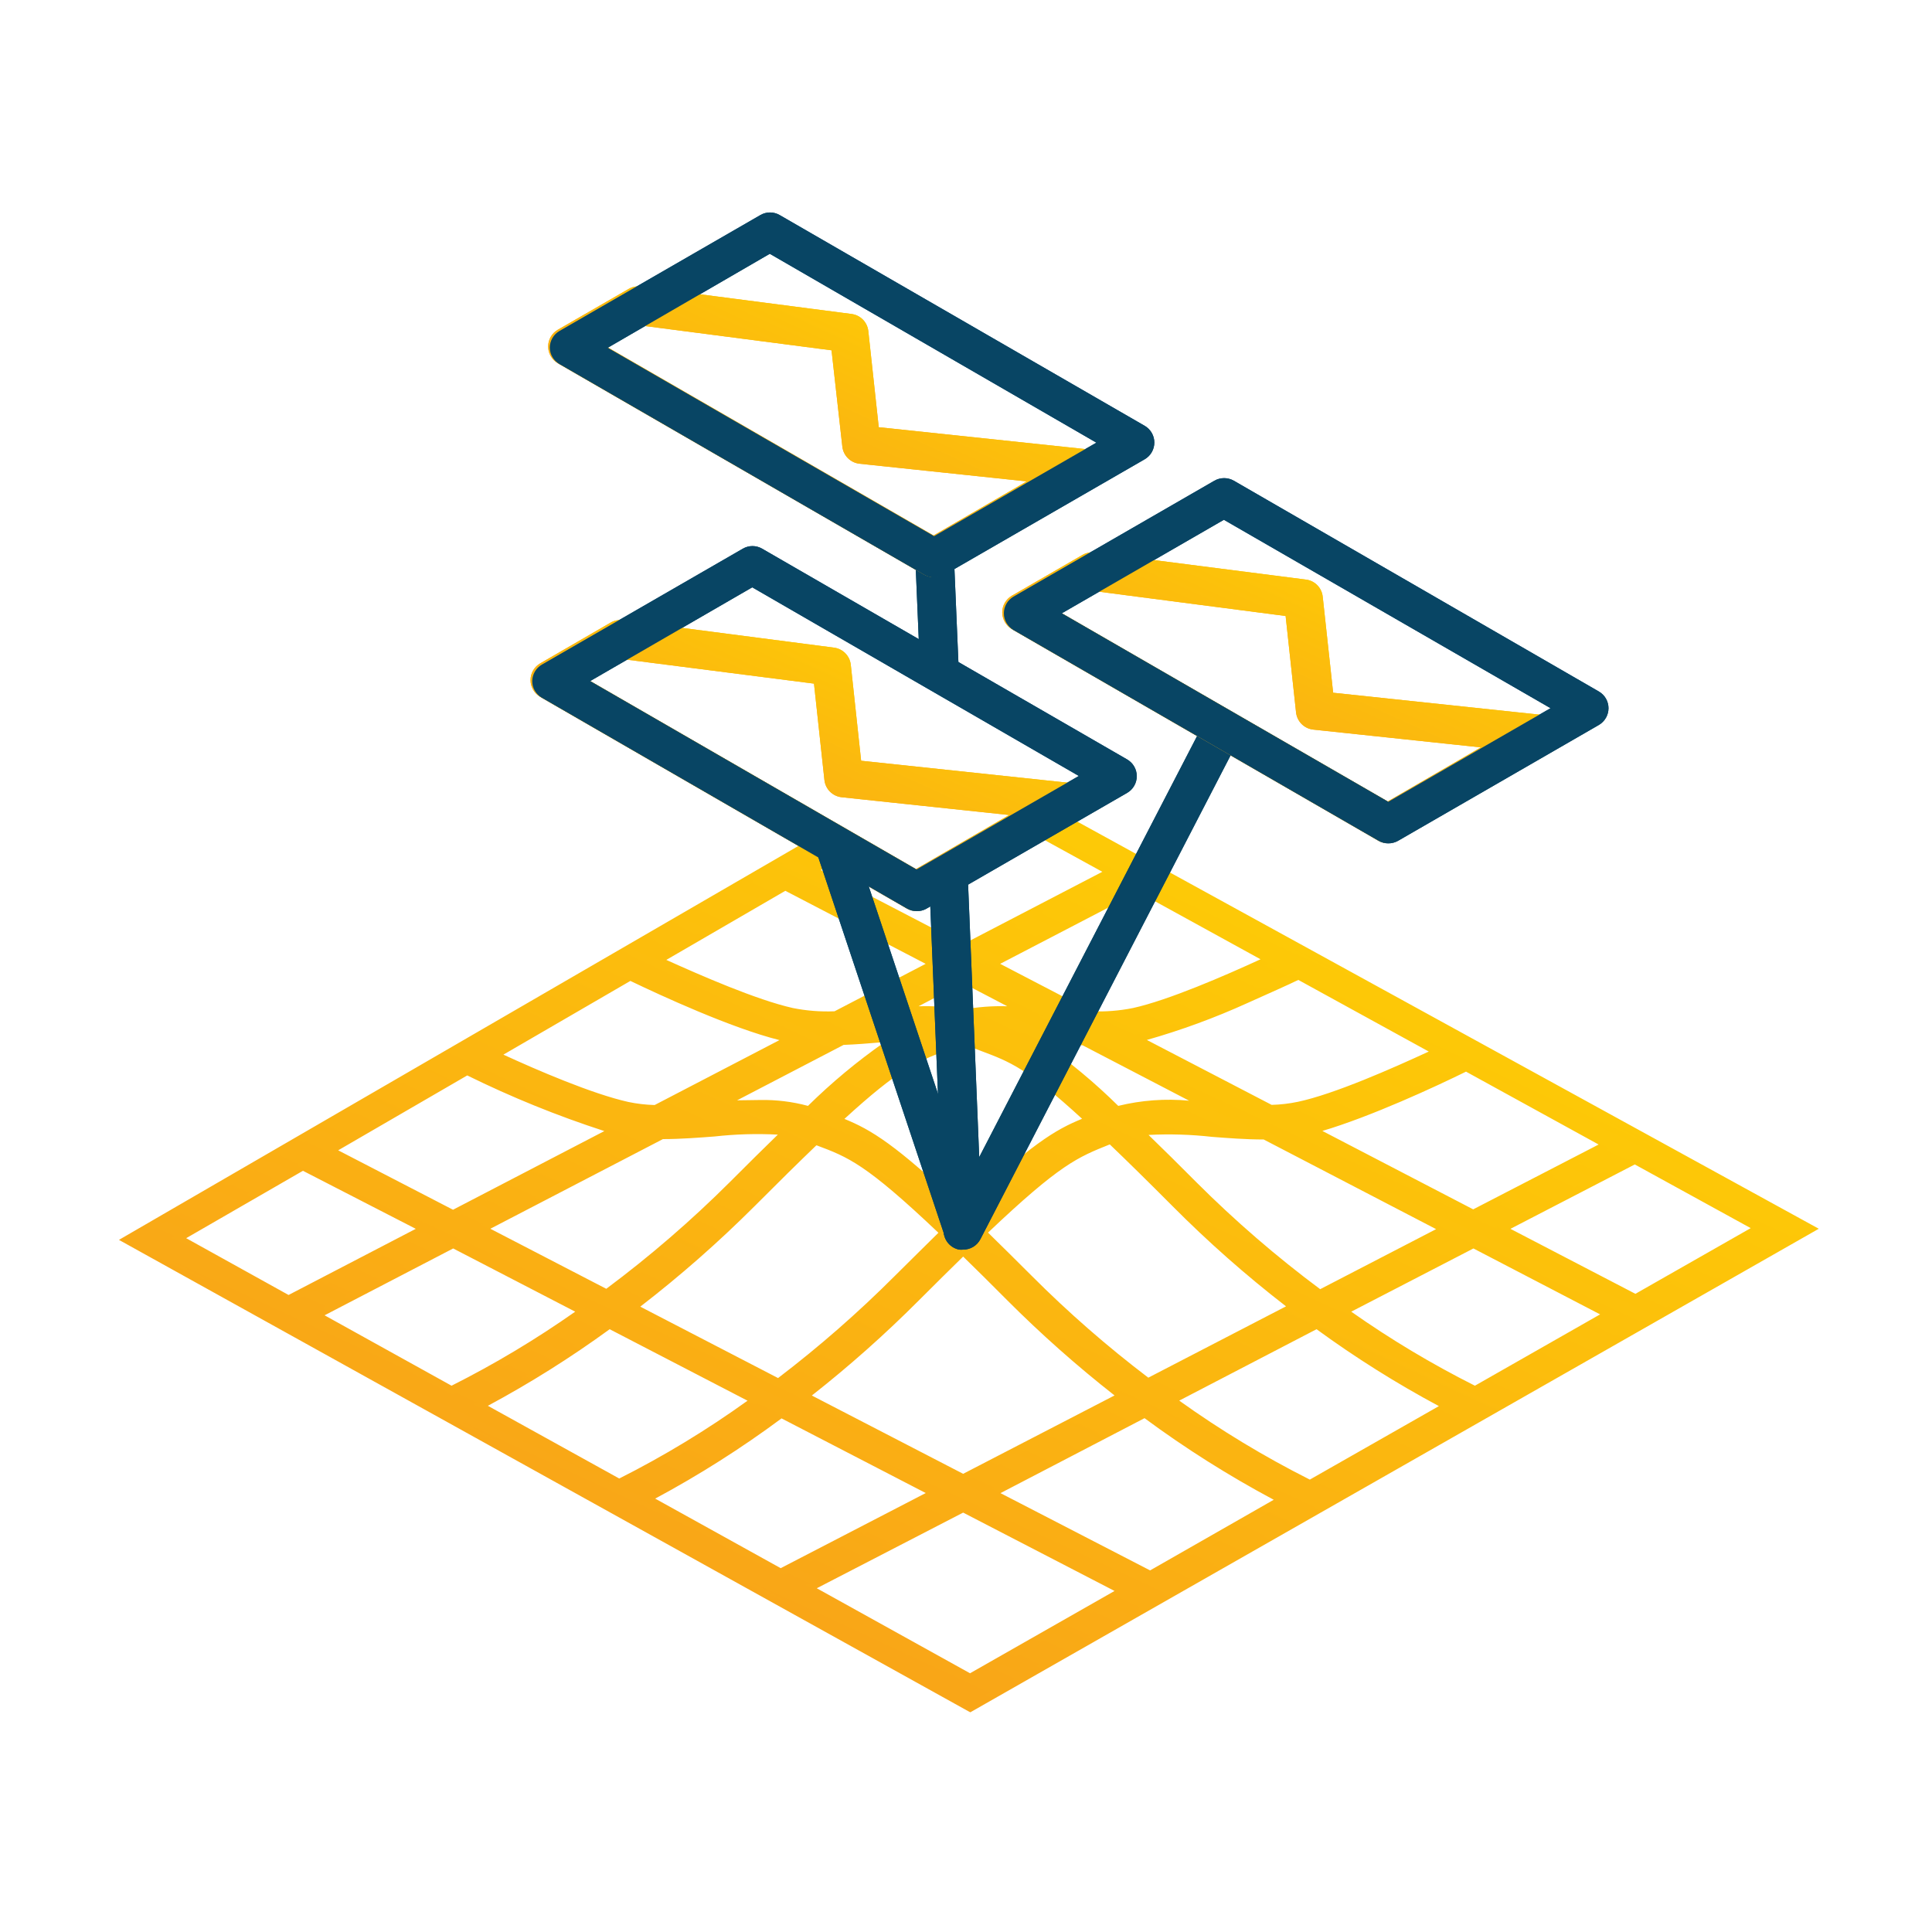
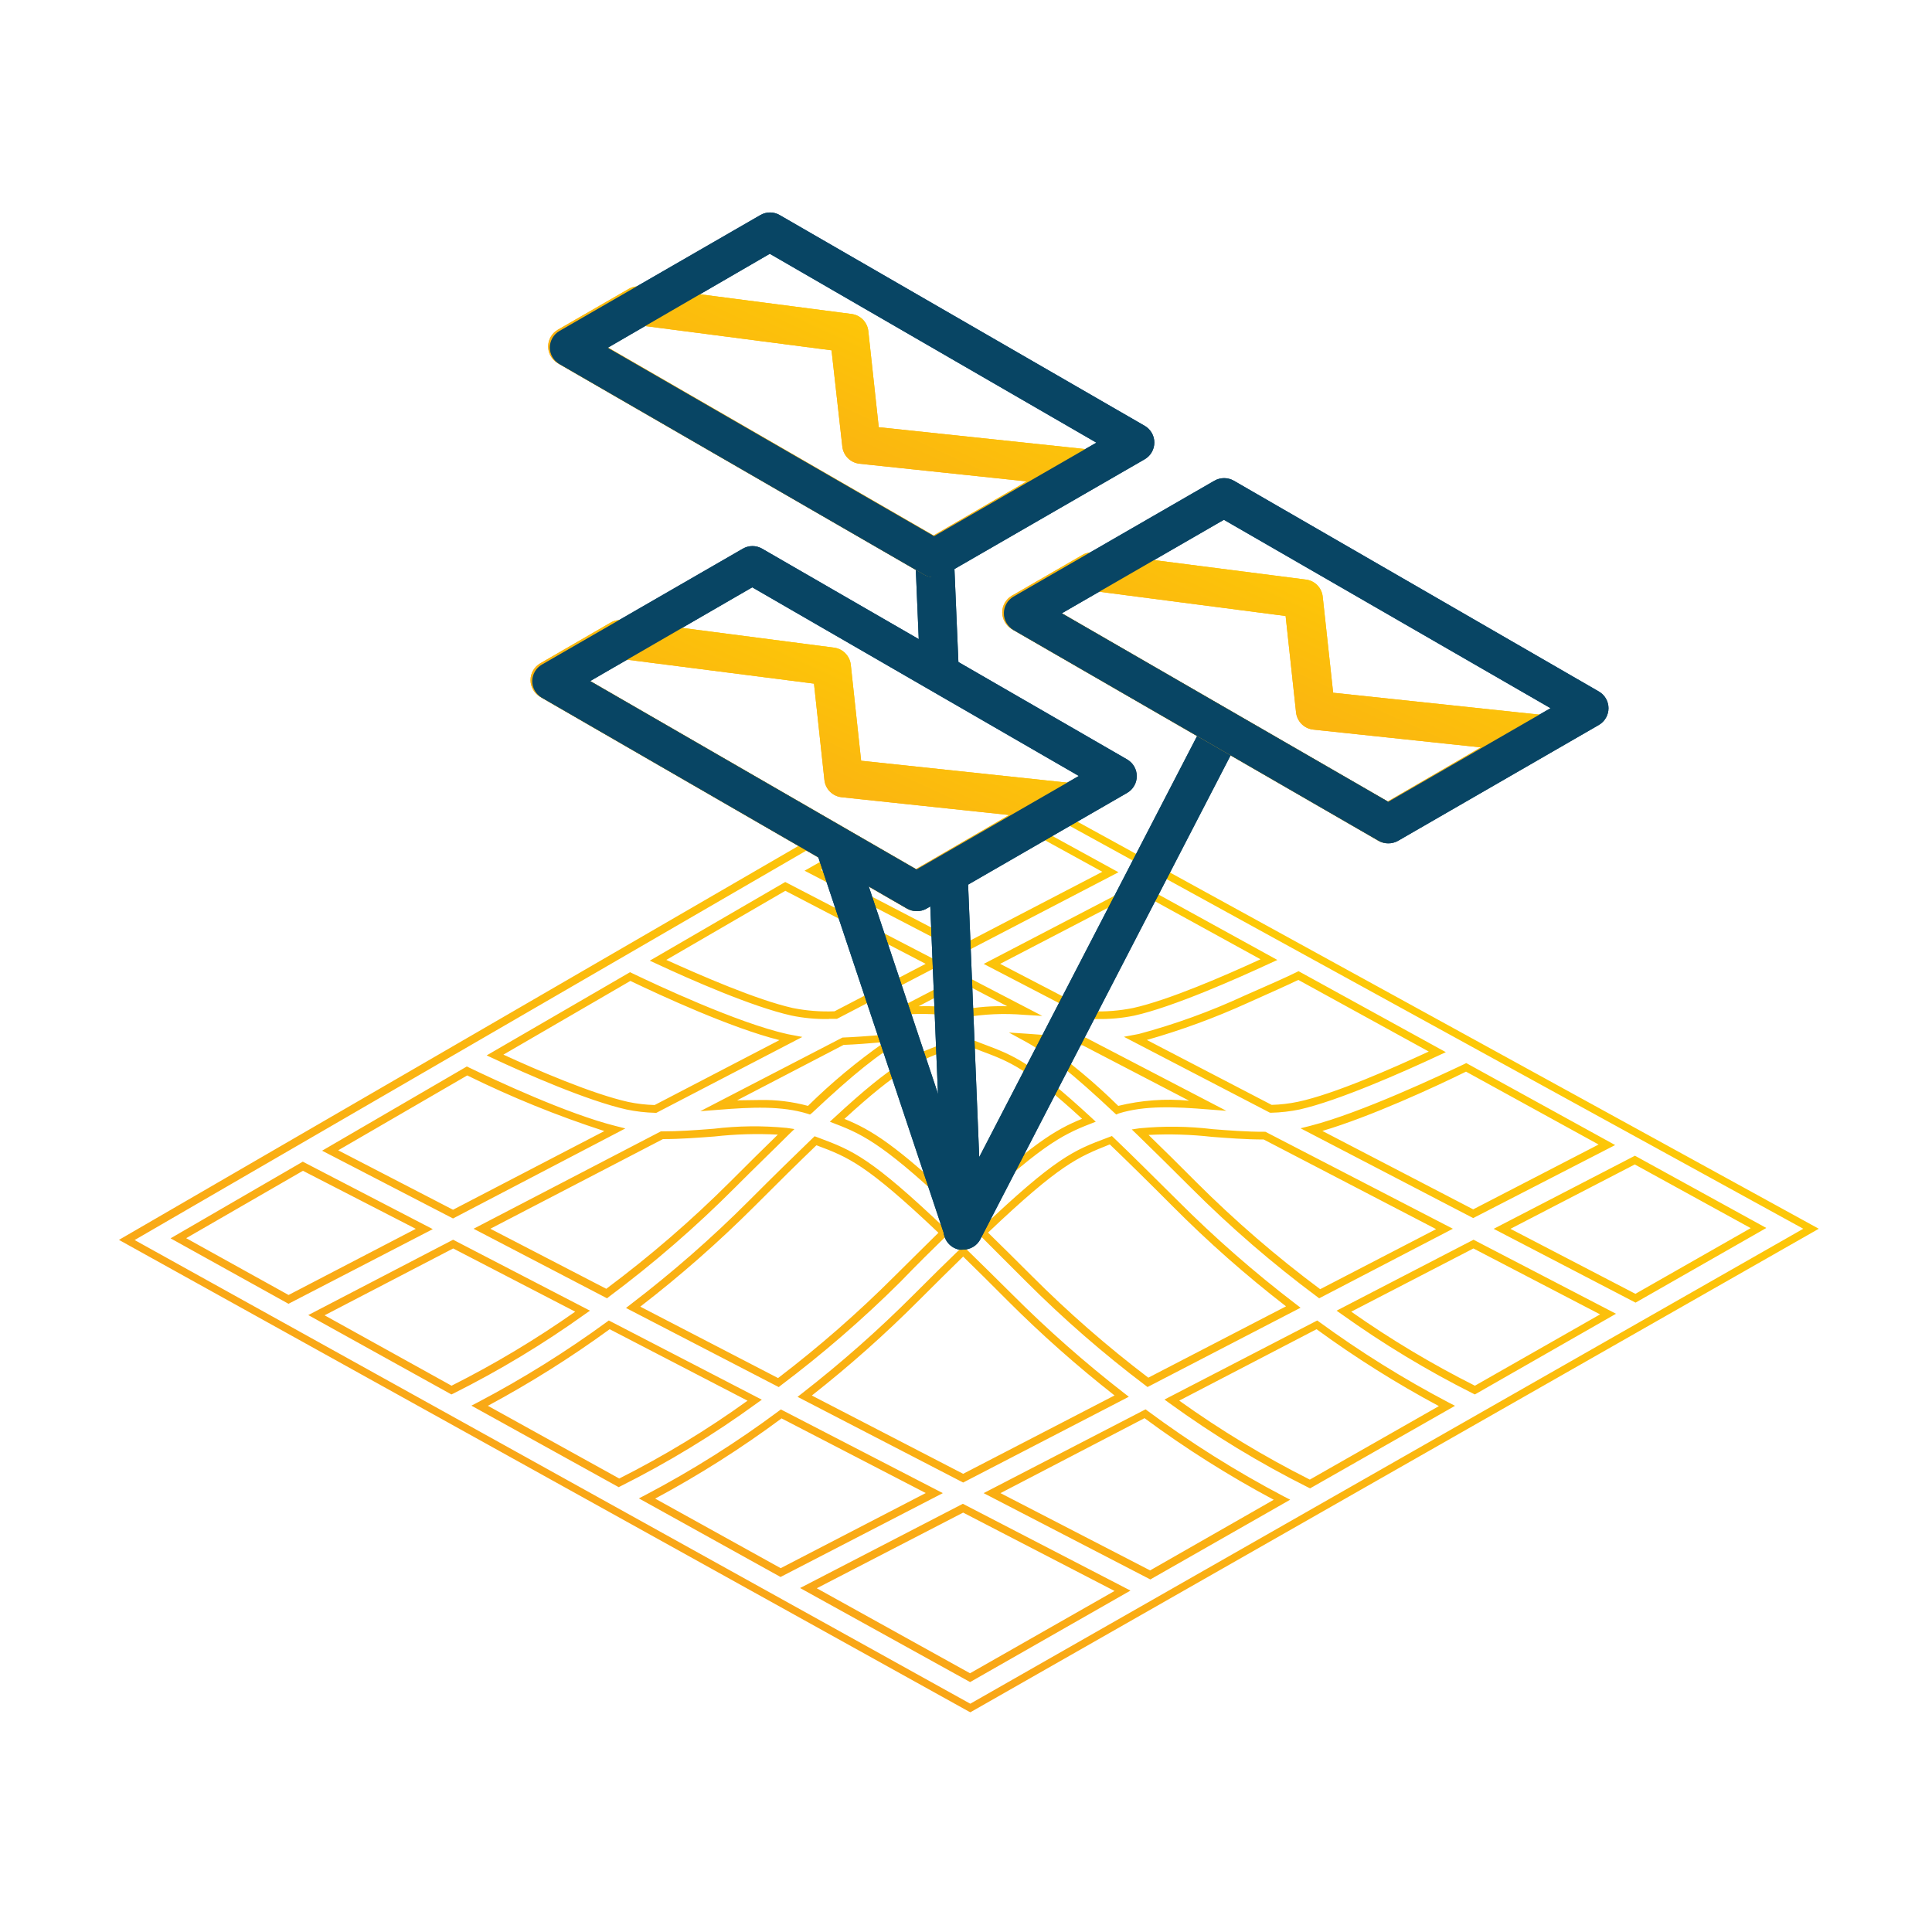
<svg xmlns="http://www.w3.org/2000/svg" width="250" height="250" viewBox="0 0 250 250" fill="none">
  <rect x="0" y="0" width="250" height="250" fill="#808080" stroke="none" />
  <g clip-path="url(#clip0_85_69093)">
    <rect width="250" height="250" fill="white" />
-     <path d="M137 105.53L133.45 107.26L143.65 112.86L124.6 122.77L105.13 112.65L109.13 110.37L105.75 108.65L16.4 160.47L125.55 221L234.36 159L137 105.53ZM207.89 148.16L190.6 157.16L169.65 146.26C176.21 144.58 186.32 139.83 189.65 138.21L207.89 148.16ZM141 145C137.09 146.51 134.1 148.14 124.68 157.13C115.25 148.13 112.26 146.51 108.36 145C116.04 137.89 118.36 137 122.11 135.61L123.68 135.01C124.007 134.882 124.341 134.775 124.68 134.69C125.02 134.775 125.354 134.882 125.68 135.01L127.26 135.61C131 137 133.26 137.88 141 145ZM132.83 134.27C133.73 134.32 134.64 134.39 135.56 134.47C137.13 134.59 138.71 134.72 140.28 134.78L156.28 143.11C152.21 142.79 148.09 142.57 144.61 143.67C138.63 138.08 135.46 135.69 132.78 134.26L132.83 134.27ZM104.74 143.67C101.25 142.57 97.13 142.79 93.06 143.11L109.06 134.77C110.63 134.71 112.2 134.59 113.76 134.47L116.5 134.26C113.8 135.68 110.63 138.07 104.69 143.66L104.74 143.67ZM101.74 146.49C99.74 148.49 97.43 150.71 94.74 153.35C89.675 158.421 84.247 163.117 78.5 167.4L62.36 159L85.63 146.9C87.86 146.9 90.15 146.74 92.39 146.56C95.488 146.196 98.617 146.17 101.72 146.48L101.74 146.49ZM97.23 155.78C100.49 152.52 103.23 149.84 105.54 147.62L105.88 147.75C110.05 149.32 112.39 150.21 122.17 159.52C120.37 161.27 118.37 163.25 116.17 165.52C111.353 170.336 106.214 174.819 100.79 178.94L81.98 169.2C87.351 165.067 92.439 160.581 97.21 155.77L97.23 155.78ZM118.57 167.93C120.84 165.65 122.85 163.66 124.65 161.93C126.44 163.67 128.45 165.66 130.72 167.93C135.259 172.474 140.083 176.726 145.16 180.66L124.65 191.28L104.15 180.67C109.212 176.724 114.021 172.466 118.55 167.92L118.57 167.93ZM133.16 165.5C130.92 163.25 128.92 161.27 127.16 159.5C136.93 150.19 139.28 149.3 143.44 147.73L143.79 147.6C146.1 149.82 148.79 152.5 152.09 155.76C156.885 160.56 161.993 165.037 167.38 169.16L148.59 178.88C143.137 174.779 137.975 170.305 133.14 165.49L133.16 165.5ZM154.5 153.35C151.87 150.71 149.57 148.45 147.55 146.49C150.656 146.193 153.784 146.233 156.88 146.61C159.13 146.79 161.41 146.96 163.64 146.95L186.89 159L170.75 167.36C164.994 163.087 159.556 158.402 154.48 153.34L154.5 153.35ZM186 136.11C181.41 138.25 173.14 141.93 168.08 143.06C166.882 143.311 165.664 143.451 164.44 143.48L146.95 134.38L147.49 134.28C152.198 133.009 156.789 131.336 161.21 129.28C164.7 127.76 166.77 126.83 168.03 126.2L186 136.11ZM147.3 114.85L164.24 124.16C159.7 126.26 151.64 129.82 146.73 130.92C144.88 131.282 142.994 131.426 141.11 131.35L128.36 124.71L147.3 114.85ZM132.59 130.79C129.919 130.56 127.23 130.681 124.59 131.15C121.951 130.681 119.261 130.56 116.59 130.79L124.59 126.65L132.59 130.79ZM101.64 114.69L120.89 124.69L108.15 131.32C106.264 131.404 104.374 131.263 102.52 130.9C97.52 129.77 89.58 126.28 85.17 124.23L101.64 114.69ZM81.55 126.35C84.98 128 95.32 132.84 101.77 134.28L102.32 134.38L84.82 143.48C83.597 143.451 82.378 143.311 81.18 143.06C76.18 141.94 68.41 138.52 64.05 136.5L81.55 126.35ZM60.43 138.6C63.69 140.16 73.12 144.6 79.57 146.21L58.62 157.11L42.72 148.88L60.43 138.6ZM23.08 160.27L39.19 150.93L54.89 159.05L37.34 168.18L23.08 160.27ZM41 170.18L58.63 161L75.38 169.67C69.992 173.517 64.308 176.931 58.38 179.88L41 170.18ZM62.08 181.9C67.92 178.834 73.525 175.342 78.85 171.45L97.64 181.18C92.092 185.23 86.215 188.809 80.07 191.88L62.08 181.9ZM83.73 193.9C89.791 190.722 95.595 187.078 101.09 183L120.88 193.24L101 203.5L83.73 193.9ZM125.52 217.08L104.63 205.5L124.63 195.15L145.27 205.84L125.52 217.08ZM148.83 203.8L128.37 193.2L148.19 183C153.798 187.157 159.719 190.875 165.9 194.12L148.83 203.8ZM169.51 192C163.266 188.875 157.29 185.243 151.64 181.14L170.41 171.42C175.751 175.324 181.373 178.827 187.23 181.9L169.51 192ZM190.83 179.85C184.906 176.892 179.222 173.474 173.83 169.63L190.63 161L208.07 170.07L190.83 179.85ZM194.37 159.02L211.55 150.13L227.55 158.92L211.63 168L194.37 159.02Z" fill="url(#paint0_linear_85_69093)" />
    <path d="M125.561 221.57L125.311 221.44L15.391 160.44L105.771 108.04L110.221 110.31L106.221 112.59L124.641 122.17L142.641 112.81L132.431 107.2L137.001 105L235.351 159L125.561 221.57ZM17.421 160.46L125.551 220.46L233.341 159L137.001 106.09L134.561 107.29L144.731 112.87L124.621 123.33L104.111 112.67L108.111 110.4L105.801 109.22L17.421 160.46ZM125.531 217.66L103.531 205.49L124.591 194.59L146.281 205.82L125.531 217.66ZM105.691 205.52L125.521 216.52L144.221 205.87L124.631 195.73L105.691 205.52ZM148.851 204.38L127.281 193.21L148.231 182.37L148.481 182.55C154.068 186.697 159.969 190.405 166.131 193.64L166.951 194.06L148.851 204.38ZM129.461 193.21L148.821 203.21L164.821 194.07C158.998 190.962 153.409 187.432 148.101 183.51L129.461 193.21ZM101.001 204.06L82.671 193.89L83.501 193.46C89.54 190.287 95.32 186.646 100.791 182.57L101.041 182.38L122.001 193.21L101.001 204.06ZM84.781 193.92L101.021 202.92L119.791 193.2L101.131 183.54C95.941 187.393 90.476 190.863 84.781 193.92ZM169.531 192.59L169.291 192.48C163.021 189.34 157.018 185.694 151.341 181.58L150.681 181.1L170.451 170.87L170.701 171.05C176.024 174.936 181.625 178.426 187.461 181.49L188.281 181.91L169.531 192.59ZM152.591 181.24C157.951 185.079 163.601 188.496 169.491 191.46L186.191 181.95C180.689 179.005 175.4 175.68 170.361 172L152.591 181.24ZM80.061 192.44L61.001 181.89L61.831 181.46C67.644 178.402 73.225 174.923 78.531 171.05L78.781 170.87L98.581 181.12L97.921 181.59C92.344 185.651 86.44 189.243 80.271 192.33L80.061 192.44ZM63.131 181.91L80.131 191.32C85.919 188.403 91.469 185.036 96.731 181.25L78.891 172C73.869 175.658 68.603 178.969 63.131 181.91ZM124.631 191.84L103.201 180.75L103.821 180.27C108.871 176.34 113.67 172.099 118.191 167.57C120.471 165.29 122.481 163.3 124.281 161.57L124.631 161.23L124.971 161.57C126.771 163.32 128.781 165.31 131.061 167.57C135.587 172.097 140.393 176.336 145.451 180.26L146.071 180.74L124.631 191.84ZM105.051 180.58L124.631 190.71L144.221 180.57C139.354 176.753 134.722 172.646 130.351 168.27C128.231 166.14 126.351 164.27 124.631 162.6C122.921 164.27 121.031 166.14 118.901 168.27C114.535 172.647 109.91 176.758 105.051 180.58ZM190.851 180.44L190.621 180.33C184.696 177.357 179.012 173.926 173.621 170.07L172.951 169.6L190.671 160.42L209.111 170L190.851 180.44ZM174.851 169.73C179.941 173.312 185.289 176.514 190.851 179.31L207.051 170.08L190.661 161.55L174.851 169.73ZM58.411 180.44L39.891 170.17L58.631 160.42L76.341 169.6L75.671 170.07C70.281 173.926 64.597 177.353 58.671 180.32L58.411 180.44ZM42.001 170.2L58.431 179.31C63.992 176.514 69.34 173.312 74.431 169.73L58.641 161.55L42.001 170.2ZM100.771 179.49L81.001 169.25L81.621 168.77C86.996 164.665 92.09 160.205 96.871 155.42C100.131 152.15 102.871 149.48 105.181 147.25L105.411 147.03L106.051 147.27C110.301 148.87 112.651 149.76 122.501 159.15L122.881 159.51L122.511 159.87C120.711 161.62 118.711 163.59 116.511 165.87C111.655 170.698 106.473 175.185 101.001 179.3L100.771 179.49ZM82.851 169.08L100.681 178.32C105.997 174.266 111.035 169.859 115.761 165.13C117.851 163.04 119.761 161.18 121.431 159.52C112.031 150.6 109.761 149.74 105.681 148.21H105.631C103.361 150.39 100.721 152.99 97.571 156.15L97.211 155.79L97.571 156.15C92.943 160.768 88.027 165.087 82.851 169.08ZM148.491 179.48L148.241 179.29C142.785 175.17 137.623 170.676 132.791 165.84C130.551 163.59 128.551 161.62 126.791 159.84L126.421 159.48L126.791 159.12C136.641 149.73 138.991 148.84 143.251 147.24L143.881 147L144.111 147.22C146.441 149.44 149.111 152.11 152.421 155.39C157.201 160.175 162.296 164.635 167.671 168.74L168.291 169.22L148.491 179.48ZM127.831 159.48C129.531 161.14 131.411 163 133.501 165.09C138.224 169.822 143.266 174.226 148.591 178.27L166.411 169.04C161.226 165.032 156.309 160.69 151.691 156.04C148.531 152.87 145.891 150.27 143.621 148.1H143.571C139.491 149.74 137.221 150.6 127.831 159.52V159.48ZM37.331 168.71L22.071 160.24L39.181 150.32L56.001 159.05L37.331 168.71ZM24.091 160.22L37.341 167.57L53.801 159.01L39.201 151.5L24.091 160.22ZM211.641 168.56L193.281 159.01L211.561 149.55L228.561 158.9L211.641 168.56ZM195.451 159.01L211.621 167.42L226.541 158.92L211.541 150.68L195.451 159.01ZM170.701 168L170.451 167.81C164.67 163.511 159.213 158.795 154.121 153.7C151.511 151.09 149.241 148.85 147.181 146.85L146.451 146.15L147.451 146C150.595 145.694 153.764 145.731 156.901 146.11C158.901 146.27 161.321 146.46 163.621 146.45H163.741L188.001 159L170.701 168ZM148.631 146.87C150.501 148.68 152.531 150.69 154.831 153C159.824 157.986 165.171 162.605 170.831 166.82L185.831 159.05L163.521 147.45C161.221 147.45 158.791 147.26 156.841 147.11C154.115 146.803 151.37 146.719 148.631 146.86V146.87ZM78.551 168L61.281 159L85.511 146.4H85.641C87.751 146.4 89.841 146.26 92.351 146.06C95.487 145.681 98.656 145.644 101.801 145.95L102.801 146.1L102.071 146.8C100.071 148.8 97.751 151.02 95.131 153.65C90.04 158.759 84.582 163.488 78.801 167.8L78.551 168ZM63.451 159L78.451 166.77C84.108 162.553 89.455 157.934 94.451 152.95C96.761 150.63 98.801 148.62 100.651 146.82C97.919 146.677 95.18 146.757 92.461 147.06C90.461 147.21 88.071 147.4 85.781 147.4L63.451 159ZM124.631 157.77L124.281 157.44C114.781 148.38 111.841 146.85 108.121 145.44L107.381 145.15L107.971 144.61C115.731 137.43 118.051 136.56 121.881 135.12L123.451 134.52C123.781 134.39 124.141 134.29 124.451 134.19H124.591H124.721C125.059 134.283 125.393 134.393 125.721 134.52L127.291 135.12C131.131 136.56 133.441 137.43 141.211 144.61L141.791 145.15L141.051 145.44C137.331 146.88 134.391 148.44 124.891 157.44L124.631 157.77ZM109.231 144.77C112.701 146.18 115.891 148.07 124.631 156.38C133.371 148.07 136.561 146.18 140.021 144.77C132.871 138.21 130.641 137.38 127.021 136.02L125.441 135.41C125.181 135.31 124.901 135.23 124.631 135.15C124.351 135.23 124.071 135.31 123.811 135.41C123.261 135.63 122.751 135.82 122.261 136C118.611 137.43 116.391 138.26 109.231 144.82V144.77ZM190.631 157.62L168.291 146L169.561 145.68C176.131 144 186.481 139.11 189.501 137.68L189.731 137.56L209.001 148.17L190.631 157.62ZM171.051 146.31L190.631 156.49L206.861 148.1L189.701 138.67C185.921 140.54 177.331 144.52 171.051 146.36V146.31ZM58.621 157.67L41.681 148.9L60.411 138L60.651 138.12C64.271 139.86 73.381 144.12 79.651 145.7L80.921 146.02L58.621 157.67ZM43.761 148.85L58.621 156.54L78.201 146.36C72.122 144.39 66.193 141.984 60.461 139.16L43.761 148.85ZM144.441 144.22L144.221 144.02C138.831 138.95 135.441 136.25 132.551 134.7L130.551 133.61L132.861 133.76L135.591 133.96C137.041 134.07 138.681 134.21 140.281 134.27H140.501L158.691 143.74L156.241 143.55C152.121 143.22 148.141 143.02 144.761 144.08L144.441 144.22ZM134.861 134.91C138.367 137.356 141.659 140.095 144.701 143.1C147.698 142.364 150.798 142.138 153.871 142.43L140.091 135.26C138.501 135.2 136.901 135.07 135.471 134.96L134.861 134.91ZM104.811 144.22L104.541 144.13C101.161 143.07 97.181 143.27 93.051 143.6L90.611 143.79L109.011 134.26C110.591 134.2 112.241 134.07 113.691 133.96C114.621 133.88 115.541 133.81 116.441 133.76L118.751 133.6L116.751 134.69C113.851 136.24 110.471 138.95 105.071 144.02L104.811 144.22ZM98.321 142.34C100.423 142.296 102.521 142.552 104.551 143.1C107.6 140.098 110.895 137.355 114.401 134.9H113.771C112.341 135.02 110.771 135.15 109.161 135.21L95.381 142.38C96.371 142.38 97.361 142.34 98.321 142.34ZM164.321 143.98L145.431 134.16L147.071 133.85L147.381 133.79C152.054 132.537 156.611 130.884 161.001 128.85C164.221 127.44 166.481 126.44 167.791 125.79L168.031 125.67L187.091 136.15L186.201 136.56C181.671 138.68 173.291 142.4 168.201 143.56C166.973 143.817 165.725 143.961 164.471 143.99L164.321 143.98ZM148.401 134.57L164.551 142.97C165.697 142.94 166.838 142.806 167.961 142.57C172.671 141.57 180.251 138.21 184.881 136.07L168.001 126.8C166.651 127.46 164.451 128.43 161.401 129.8C157.192 131.711 152.847 133.306 148.401 134.57ZM84.931 144H84.801C83.547 143.971 82.298 143.827 81.071 143.57C75.991 142.43 68.071 138.95 63.841 136.97L62.971 136.57L81.531 125.8L81.771 125.92C84.851 127.4 95.431 132.37 101.881 133.81L102.191 133.87L103.821 134.18L84.931 144ZM65.141 136.47C69.491 138.47 76.631 141.55 81.291 142.59C82.416 142.826 83.561 142.96 84.711 142.99L100.861 134.59C94.601 133.02 85.531 128.83 81.571 126.93L65.141 136.47ZM142.001 131.86H141.001L127.291 124.73L147.291 114.31L165.291 124.22L164.391 124.63C159.951 126.69 151.761 130.31 146.781 131.42C145.209 131.744 143.605 131.891 142.001 131.86ZM141.221 130.86C143.024 130.935 144.83 130.794 146.601 130.44C151.171 129.44 158.601 126.21 163.111 124.13L147.281 115.43L129.421 124.72L141.221 130.86ZM107.221 131.86C105.602 131.891 103.985 131.74 102.401 131.41C97.301 130.27 89.281 126.73 84.951 124.71L84.081 124.31L101.611 114.13L122.001 124.71L108.301 131.84H107.301L107.221 131.86ZM86.221 124.21C90.651 126.21 97.911 129.39 102.601 130.44C104.374 130.794 106.184 130.935 107.991 130.86L119.781 124.72L101.621 115.27L86.221 124.21ZM124.601 131.67H124.491C121.912 131.202 119.281 131.084 116.671 131.32L114.331 131.46L124.601 126.12L134.871 131.46L132.531 131.32C129.916 131.1 127.285 131.218 124.701 131.67H124.601ZM119.601 130.2C121.278 130.184 122.953 130.335 124.601 130.65C126.493 130.298 128.417 130.151 130.341 130.21L124.601 127.21L118.861 130.21L119.601 130.2Z" fill="url(#paint1_linear_85_69093)" />
    <path d="M123.464 72.667L118.469 72.879L119.05 86.587L124.046 86.375L123.464 72.667Z" fill="#084564" />
    <path d="M124.641 161.7C124.461 161.72 124.28 161.72 124.101 161.7C123.555 161.587 123.062 161.296 122.7 160.873C122.338 160.449 122.127 159.917 122.101 159.36L120.211 113.16L125.211 112.95L126.711 149.73L156.001 93.12L160.441 95.42L126.861 160.35C126.651 160.758 126.333 161.099 125.941 161.338C125.549 161.576 125.099 161.701 124.641 161.7Z" fill="#084564" />
    <path d="M120.8 74.68C120.36 74.681 119.928 74.563 119.55 74.34L72.18 47C71.8 46.781 71.484 46.465 71.265 46.085C71.045 45.705 70.93 45.274 70.93 44.835C70.93 44.396 71.045 43.965 71.265 43.585C71.484 43.205 71.8 42.889 72.18 42.67L81.32 37.4C81.792 37.12 82.345 37.008 82.89 37.08L110.2 40.63C110.755 40.703 111.27 40.96 111.662 41.361C112.054 41.762 112.299 42.283 112.36 42.84L113.71 55.28L141 58.17C141.525 58.224 142.02 58.442 142.414 58.795C142.807 59.147 143.079 59.615 143.19 60.131C143.301 60.648 143.246 61.186 143.032 61.669C142.818 62.152 142.457 62.555 142 62.82L122 74.34C121.637 74.557 121.223 74.674 120.8 74.68ZM78.43 44.83L120.8 69.29L132.86 62.29L111.17 60C110.616 59.928 110.102 59.674 109.709 59.277C109.316 58.881 109.066 58.364 109 57.81L107.6 45.33L83.08 42.14L78.43 44.83Z" fill="url(#paint2_linear_85_69093)" />
    <path d="M120.871 74.72C120.432 74.719 120.002 74.606 119.621 74.39L72.391 47.11C72.019 46.895 71.708 46.588 71.489 46.219C71.27 45.849 71.15 45.429 71.141 45C71.142 44.56 71.258 44.129 71.477 43.748C71.696 43.368 72.011 43.051 72.391 42.83L98.391 27.83C98.77 27.608 99.201 27.492 99.641 27.492C100.08 27.492 100.511 27.608 100.891 27.83L148.121 55.1C148.501 55.319 148.816 55.635 149.036 56.015C149.255 56.395 149.371 56.826 149.371 57.265C149.371 57.704 149.255 58.135 149.036 58.515C148.816 58.895 148.501 59.21 148.121 59.43L122.121 74.43C121.736 74.634 121.305 74.734 120.871 74.72ZM78.641 45L120.871 69.38L141.871 57.28L99.611 32.84L78.641 45Z" fill="#084564" />
    <path d="M179.569 109.09C179.131 109.092 178.7 108.978 178.319 108.76L130.939 81.41C130.56 81.189 130.245 80.872 130.026 80.491C129.807 80.111 129.691 79.679 129.689 79.24C129.69 78.802 129.806 78.372 130.026 77.993C130.245 77.614 130.56 77.299 130.939 77.08L140.079 71.8C140.555 71.529 141.106 71.42 141.649 71.49L168.999 75C169.556 75.071 170.072 75.328 170.464 75.729C170.856 76.13 171.101 76.652 171.159 77.21L172.509 89.64L199.829 92.54C200.358 92.591 200.857 92.808 201.253 93.162C201.65 93.515 201.924 93.985 202.035 94.504C202.146 95.023 202.09 95.564 201.873 96.049C201.656 96.534 201.291 96.937 200.829 97.2L180.829 108.72C180.449 108.952 180.015 109.079 179.569 109.09ZM137.189 79.24L179.569 103.71L191.619 96.71L169.939 94.41C169.37 94.35 168.839 94.097 168.433 93.693C168.028 93.289 167.772 92.759 167.709 92.19L166.359 79.71L141.849 76.52L137.189 79.24Z" fill="url(#paint3_linear_85_69093)" />
    <path d="M179.64 109.13C179.202 109.132 178.771 109.018 178.39 108.8L131.15 81.53C130.77 81.311 130.455 80.995 130.235 80.615C130.016 80.235 129.9 79.804 129.9 79.365C129.9 78.926 130.016 78.495 130.235 78.115C130.455 77.735 130.77 77.419 131.15 77.2L157.15 62.2C157.531 61.983 157.962 61.87 158.4 61.87C158.839 61.87 159.269 61.983 159.65 62.2L206.89 89.48C207.27 89.699 207.585 90.014 207.804 90.393C208.023 90.772 208.139 91.202 208.14 91.64C208.139 92.079 208.023 92.511 207.804 92.891C207.585 93.272 207.27 93.589 206.89 93.81L180.89 108.81C180.508 109.022 180.078 109.133 179.64 109.13ZM137.4 79.36L179.64 103.75L200.64 91.64L158.37 67.26L137.4 79.36Z" fill="#084564" />
    <path d="M118.53 117.86C118.091 117.861 117.659 117.744 117.28 117.52L69.9 90.17C69.52 89.951 69.205 89.635 68.985 89.255C68.766 88.875 68.65 88.444 68.65 88.005C68.65 87.566 68.766 87.135 68.985 86.755C69.205 86.375 69.52 86.06 69.9 85.84L79 80.57C79.474 80.293 80.026 80.18 80.57 80.25L107.88 83.8C108.443 83.864 108.967 84.116 109.368 84.515C109.77 84.915 110.024 85.438 110.09 86L111.43 98.44L138.75 101.34C139.276 101.394 139.771 101.613 140.164 101.965C140.558 102.317 140.83 102.785 140.941 103.302C141.052 103.818 140.996 104.356 140.783 104.839C140.569 105.322 140.207 105.725 139.75 105.99L119.75 117.51C119.381 117.732 118.961 117.853 118.53 117.86ZM76.15 88L118.53 112.46L130.59 105.46L108.9 103.16C108.333 103.098 107.804 102.844 107.4 102.44C106.997 102.037 106.743 101.508 106.68 100.94L105.33 88.46L80.81 85.32L76.15 88Z" fill="url(#paint4_linear_85_69093)" />
    <path d="M118.599 117.9C118.16 117.901 117.728 117.784 117.349 117.56L70.119 90.29C69.738 90.073 69.421 89.759 69.201 89.38C68.982 89 68.867 88.569 68.869 88.13C68.875 87.697 68.994 87.273 69.213 86.9C69.432 86.527 69.744 86.217 70.119 86L96.119 71C96.499 70.779 96.93 70.662 97.369 70.662C97.808 70.662 98.24 70.779 98.619 71L145.849 98.27C146.229 98.49 146.545 98.805 146.764 99.185C146.984 99.565 147.099 99.996 147.099 100.435C147.099 100.874 146.984 101.305 146.764 101.685C146.545 102.065 146.229 102.381 145.849 102.6L119.849 117.6C119.467 117.81 119.035 117.913 118.599 117.9ZM76.369 88.13L118.599 112.51L139.599 100.41L97.339 76L76.369 88.13Z" fill="#084564" />
    <path d="M138.756 101.139L138.264 106.114L139.169 106.204L139.662 101.228L138.756 101.139Z" fill="#084564" />
    <path d="M110.336 108.47L105.594 110.054L122.265 159.995L127.008 158.411L110.336 108.47Z" fill="#084564" />
    <path d="M123.464 72.667L118.469 72.879L119.05 86.587L124.046 86.375L123.464 72.667Z" fill="#084564" />
    <path d="M124.641 161.7C124.461 161.72 124.28 161.72 124.101 161.7C123.555 161.587 123.062 161.296 122.7 160.873C122.338 160.449 122.127 159.917 122.101 159.36L120.211 113.16L125.211 112.95L126.711 149.73L156.001 93.12L160.441 95.42L126.861 160.35C126.651 160.758 126.333 161.099 125.941 161.338C125.549 161.576 125.099 161.701 124.641 161.7Z" fill="#084564" />
    <path d="M120.8 74.68C120.36 74.681 119.928 74.563 119.55 74.34L72.18 47C71.8 46.781 71.484 46.465 71.265 46.085C71.045 45.705 70.93 45.274 70.93 44.835C70.93 44.396 71.045 43.965 71.265 43.585C71.484 43.205 71.8 42.889 72.18 42.67L81.32 37.4C81.792 37.12 82.345 37.008 82.89 37.08L110.2 40.63C110.755 40.703 111.27 40.96 111.662 41.361C112.054 41.762 112.299 42.283 112.36 42.84L113.71 55.28L141 58.17C141.525 58.224 142.02 58.442 142.414 58.795C142.807 59.147 143.079 59.615 143.19 60.131C143.301 60.648 143.246 61.186 143.032 61.669C142.818 62.152 142.457 62.555 142 62.82L122 74.34C121.637 74.557 121.223 74.674 120.8 74.68ZM78.43 44.83L120.8 69.29L132.86 62.29L111.17 60C110.616 59.928 110.102 59.674 109.709 59.277C109.316 58.881 109.066 58.364 109 57.81L107.6 45.33L83.08 42.14L78.43 44.83Z" fill="url(#paint5_linear_85_69093)" />
    <path d="M120.871 74.72C120.432 74.719 120.002 74.606 119.621 74.39L72.391 47.11C72.019 46.895 71.708 46.588 71.489 46.219C71.27 45.849 71.15 45.429 71.141 45C71.142 44.56 71.258 44.129 71.477 43.748C71.696 43.368 72.011 43.051 72.391 42.83L98.391 27.83C98.77 27.608 99.201 27.492 99.641 27.492C100.08 27.492 100.511 27.608 100.891 27.83L148.121 55.1C148.501 55.319 148.816 55.635 149.036 56.015C149.255 56.395 149.371 56.826 149.371 57.265C149.371 57.704 149.255 58.135 149.036 58.515C148.816 58.895 148.501 59.21 148.121 59.43L122.121 74.43C121.736 74.634 121.305 74.734 120.871 74.72ZM78.641 45L120.871 69.38L141.871 57.28L99.611 32.84L78.641 45Z" fill="#084564" />
    <path d="M179.569 109.09C179.131 109.092 178.7 108.978 178.319 108.76L130.939 81.41C130.56 81.189 130.245 80.872 130.026 80.491C129.807 80.111 129.691 79.679 129.689 79.24C129.69 78.802 129.806 78.372 130.026 77.993C130.245 77.614 130.56 77.299 130.939 77.08L140.079 71.8C140.555 71.529 141.106 71.42 141.649 71.49L168.999 75C169.556 75.071 170.072 75.328 170.464 75.729C170.856 76.13 171.101 76.652 171.159 77.21L172.509 89.64L199.829 92.54C200.358 92.591 200.857 92.808 201.253 93.162C201.65 93.515 201.924 93.985 202.035 94.504C202.146 95.023 202.09 95.564 201.873 96.049C201.656 96.534 201.291 96.937 200.829 97.2L180.829 108.72C180.449 108.952 180.015 109.079 179.569 109.09ZM137.189 79.24L179.569 103.71L191.619 96.71L169.939 94.41C169.37 94.35 168.839 94.097 168.433 93.693C168.028 93.289 167.772 92.759 167.709 92.19L166.359 79.71L141.849 76.52L137.189 79.24Z" fill="url(#paint6_linear_85_69093)" />
    <path d="M179.64 109.13C179.202 109.132 178.771 109.018 178.39 108.8L131.15 81.53C130.77 81.311 130.455 80.995 130.235 80.615C130.016 80.235 129.9 79.804 129.9 79.365C129.9 78.926 130.016 78.495 130.235 78.115C130.455 77.735 130.77 77.419 131.15 77.2L157.15 62.2C157.531 61.983 157.962 61.87 158.4 61.87C158.839 61.87 159.269 61.983 159.65 62.2L206.89 89.48C207.27 89.699 207.585 90.014 207.804 90.393C208.023 90.772 208.139 91.202 208.14 91.64C208.139 92.079 208.023 92.511 207.804 92.891C207.585 93.272 207.27 93.589 206.89 93.81L180.89 108.81C180.508 109.022 180.078 109.133 179.64 109.13ZM137.4 79.36L179.64 103.75L200.64 91.64L158.37 67.26L137.4 79.36Z" fill="#084564" />
    <path d="M118.53 117.86C118.091 117.861 117.659 117.744 117.28 117.52L69.9 90.17C69.52 89.951 69.205 89.635 68.985 89.255C68.766 88.875 68.65 88.444 68.65 88.005C68.65 87.566 68.766 87.135 68.985 86.755C69.205 86.375 69.52 86.06 69.9 85.84L79 80.57C79.474 80.293 80.026 80.18 80.57 80.25L107.88 83.8C108.443 83.864 108.967 84.116 109.368 84.515C109.77 84.915 110.024 85.438 110.09 86L111.43 98.44L138.75 101.34C139.276 101.394 139.771 101.613 140.164 101.965C140.558 102.317 140.83 102.785 140.941 103.302C141.052 103.818 140.996 104.356 140.783 104.839C140.569 105.322 140.207 105.725 139.75 105.99L119.75 117.51C119.381 117.732 118.961 117.853 118.53 117.86ZM76.15 88L118.53 112.46L130.59 105.46L108.9 103.16C108.333 103.098 107.804 102.844 107.4 102.44C106.997 102.037 106.743 101.508 106.68 100.94L105.33 88.46L80.81 85.32L76.15 88Z" fill="url(#paint7_linear_85_69093)" />
    <path d="M118.599 117.9C118.16 117.901 117.728 117.784 117.349 117.56L70.119 90.29C69.738 90.073 69.421 89.759 69.201 89.38C68.982 89 68.867 88.569 68.869 88.13C68.875 87.697 68.994 87.273 69.213 86.9C69.432 86.527 69.744 86.217 70.119 86L96.119 71C96.499 70.779 96.93 70.662 97.369 70.662C97.808 70.662 98.24 70.779 98.619 71L145.849 98.27C146.229 98.49 146.545 98.805 146.764 99.185C146.984 99.565 147.099 99.996 147.099 100.435C147.099 100.874 146.984 101.305 146.764 101.685C146.545 102.065 146.229 102.381 145.849 102.6L119.849 117.6C119.467 117.81 119.035 117.913 118.599 117.9ZM76.369 88.13L118.599 112.51L139.599 100.41L97.339 76L76.369 88.13Z" fill="#084564" />
    <path d="M138.756 101.139L138.264 106.114L139.169 106.204L139.662 101.228L138.756 101.139Z" fill="#084564" />
    <path d="M110.336 108.47L105.594 110.054L122.265 159.995L127.008 158.411L110.336 108.47Z" fill="#084564" />
  </g>
  <defs>
    <linearGradient id="paint0_linear_85_69093" x1="74.912" y1="249.656" x2="158.239" y2="70.439" gradientUnits="userSpaceOnUse">
      <stop stop-color="#F7961F" />
      <stop offset="1" stop-color="#FFD700" />
    </linearGradient>
    <linearGradient id="paint1_linear_85_69093" x1="74.439" y1="250.5" x2="158.579" y2="69.597" gradientUnits="userSpaceOnUse">
      <stop stop-color="#F7961F" />
      <stop offset="1" stop-color="#FFD700" />
    </linearGradient>
    <linearGradient id="paint2_linear_85_69093" x1="90.343" y1="84.017" x2="117.173" y2="25.253" gradientUnits="userSpaceOnUse">
      <stop stop-color="#F7961F" />
      <stop offset="1" stop-color="#FFD700" />
    </linearGradient>
    <linearGradient id="paint3_linear_85_69093" x1="149.126" y1="118.426" x2="175.934" y2="59.639" gradientUnits="userSpaceOnUse">
      <stop stop-color="#F7961F" />
      <stop offset="1" stop-color="#FFD700" />
    </linearGradient>
    <linearGradient id="paint4_linear_85_69093" x1="88.072" y1="127.199" x2="114.905" y2="68.418" gradientUnits="userSpaceOnUse">
      <stop stop-color="#F7961F" />
      <stop offset="1" stop-color="#FFD700" />
    </linearGradient>
    <linearGradient id="paint5_linear_85_69093" x1="90.343" y1="84.017" x2="117.173" y2="25.253" gradientUnits="userSpaceOnUse">
      <stop stop-color="#F7961F" />
      <stop offset="1" stop-color="#FFD700" />
    </linearGradient>
    <linearGradient id="paint6_linear_85_69093" x1="149.126" y1="118.426" x2="175.934" y2="59.639" gradientUnits="userSpaceOnUse">
      <stop stop-color="#F7961F" />
      <stop offset="1" stop-color="#FFD700" />
    </linearGradient>
    <linearGradient id="paint7_linear_85_69093" x1="88.072" y1="127.199" x2="114.905" y2="68.418" gradientUnits="userSpaceOnUse">
      <stop stop-color="#F7961F" />
      <stop offset="1" stop-color="#FFD700" />
    </linearGradient>
    <clipPath id="clip0_85_69093">
      <rect width="250" height="250" fill="white" />
    </clipPath>
  </defs>
</svg>